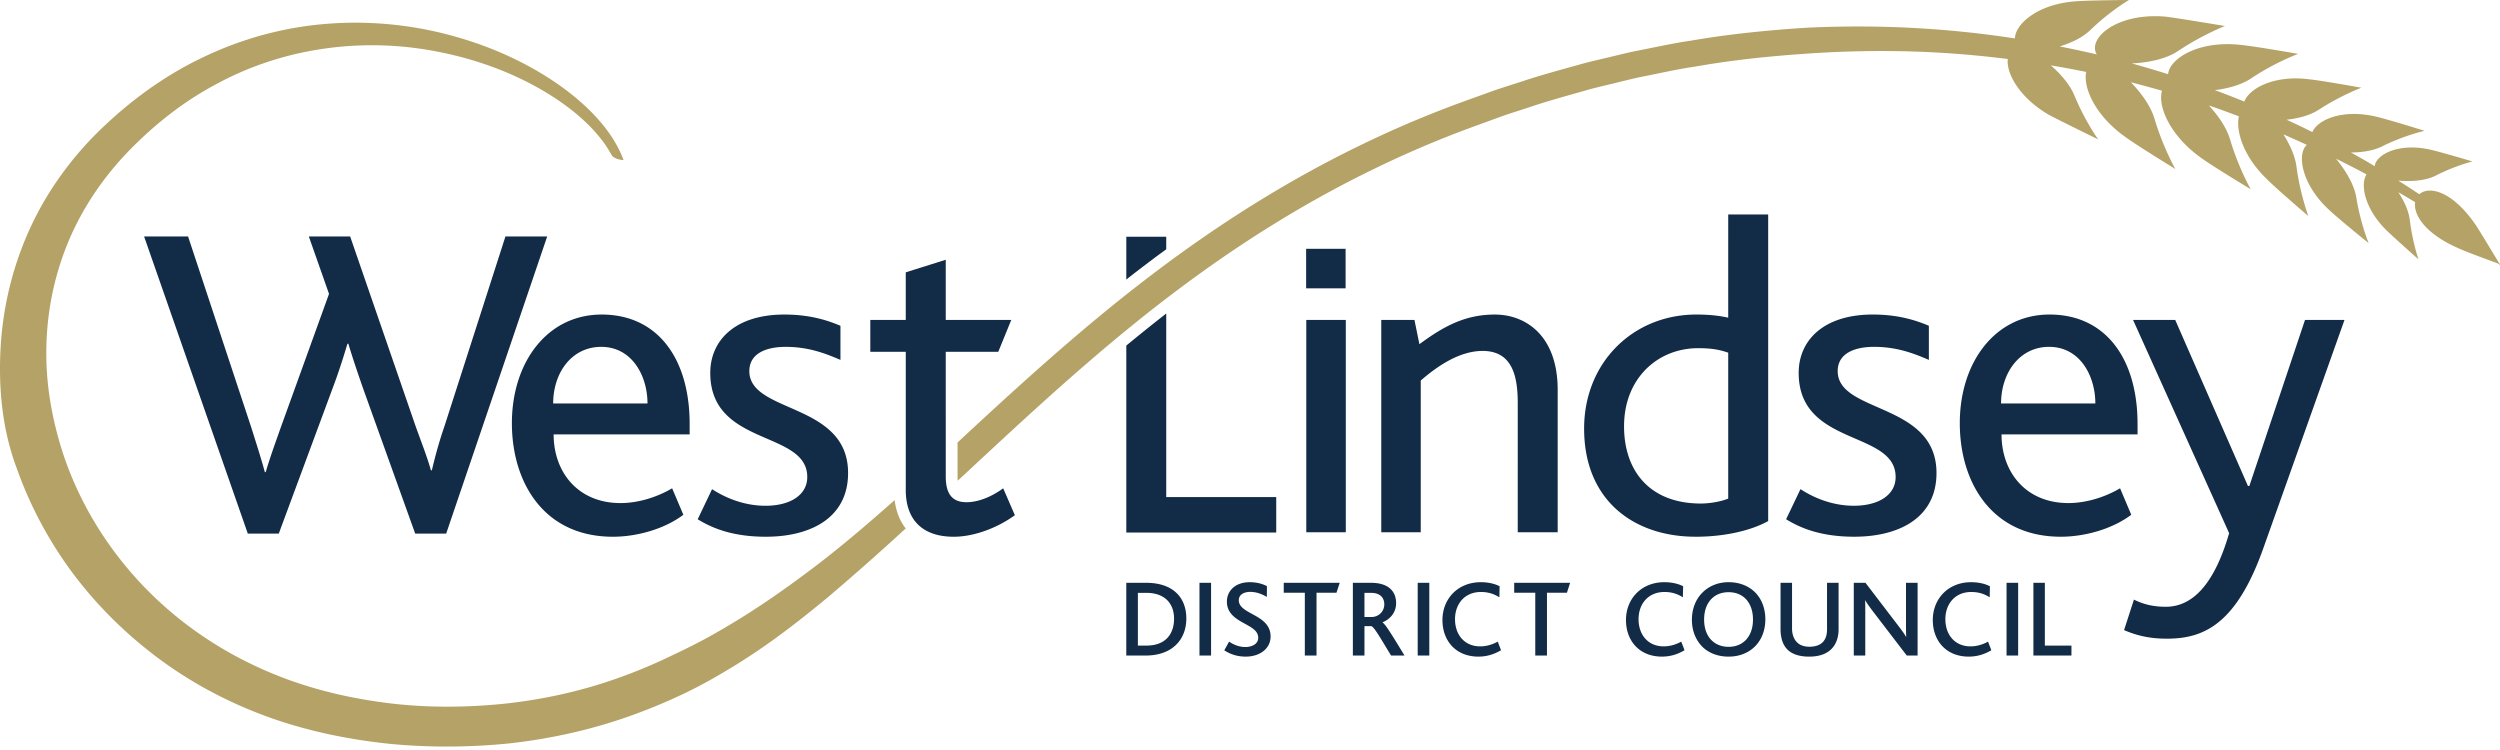
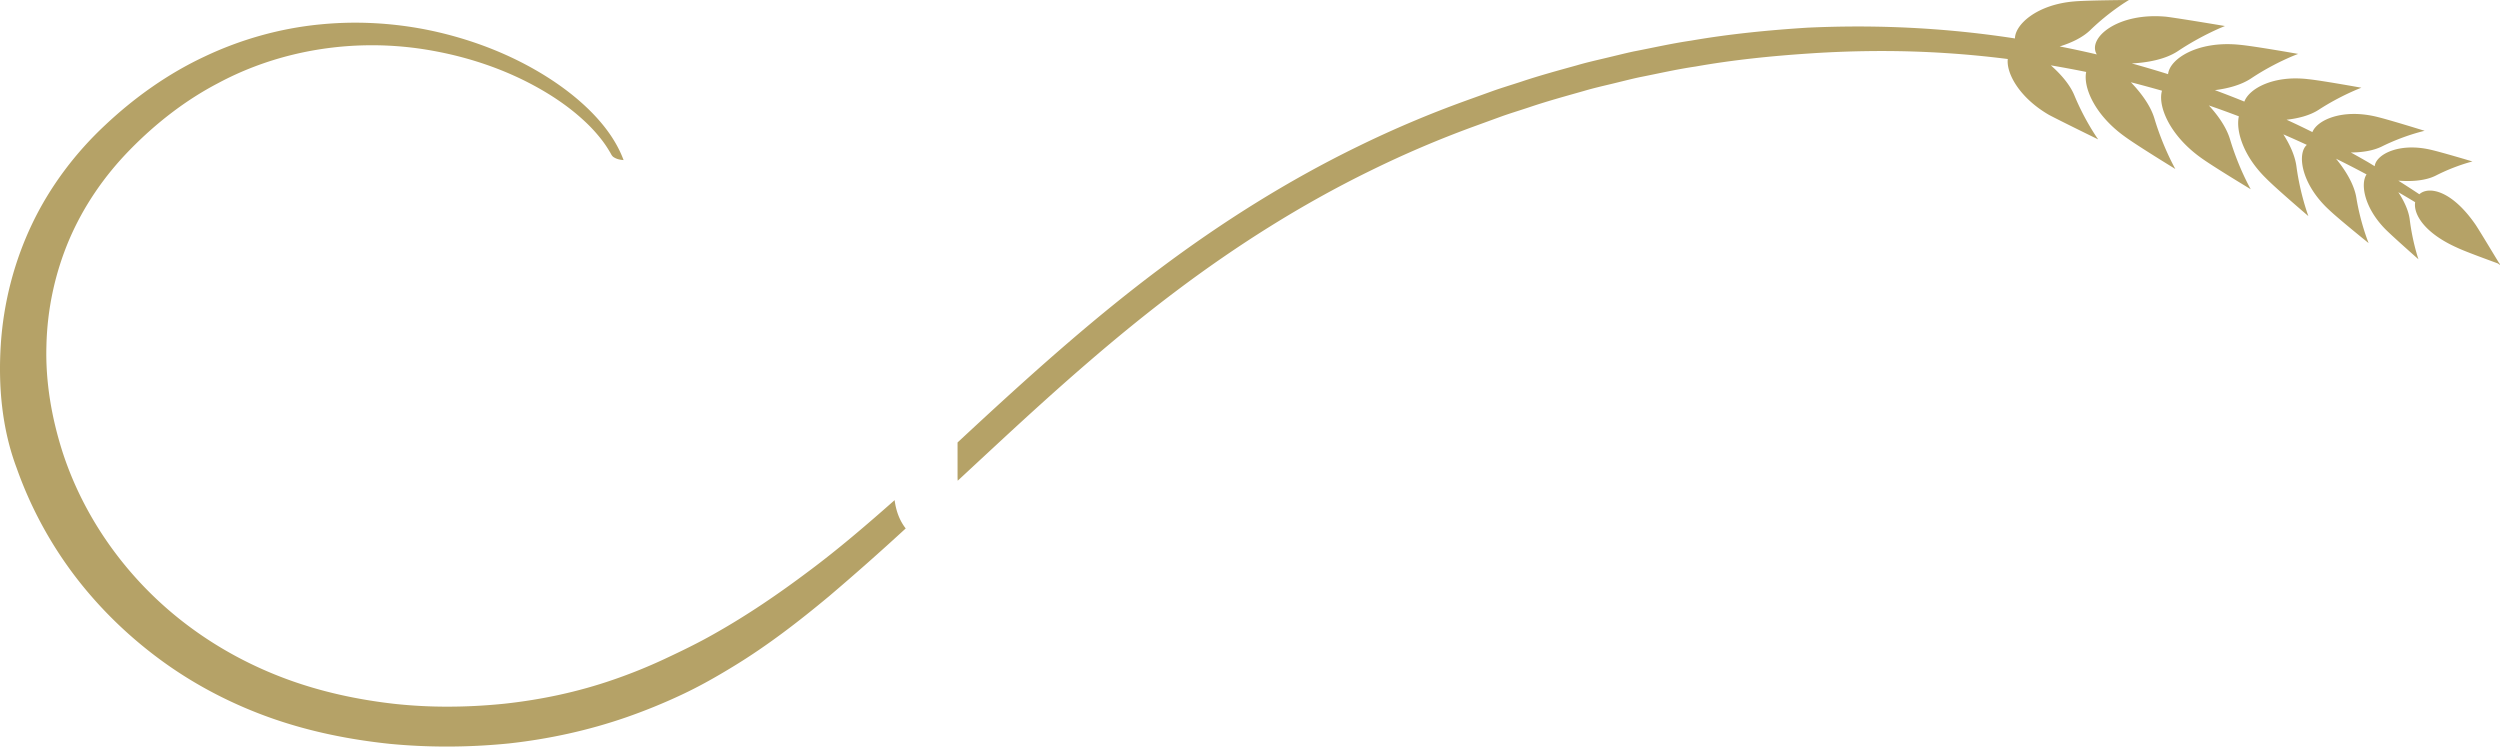
<svg xmlns="http://www.w3.org/2000/svg" width="500" height="150">
  <path fill="#b5a267" d="M161.773 114.223c-6.082 4.577-12.34 8.834-18.874 12.514-3.247 1.855-6.618 3.484-9.989 5.061a104.744 104.744 0 0 1-10.318 4.165c-7.01 2.422-14.277 3.968-21.647 4.772-3.804.392-7.638.598-11.462.598a97.89 97.89 0 0 1-10.72-.577c-7.33-.835-14.556-2.402-21.431-4.938-6.876-2.536-13.4-6.01-19.276-10.36-11.762-8.668-20.905-20.935-25.471-34.82-2.237-6.927-3.515-14.204-3.299-21.482a57.529 57.529 0 0 1 4.536-21.183c2.865-6.7 7.02-12.771 12.194-18.049 5.175-5.288 11.06-9.875 17.596-13.287 9.39-5.04 20.06-7.587 30.79-7.587 4.123 0 8.257.382 12.328 1.134 7.33 1.34 14.504 3.783 20.998 7.443 3.236 1.824 6.308 3.948 9.009 6.442a30.778 30.778 0 0 1 3.69 4.01 22.443 22.443 0 0 1 1.485 2.216c.257.371.37.794.752 1.093.433.288.928.536 2.051.629-1.34-3.629-3.7-6.824-6.422-9.587-2.731-2.762-5.855-5.143-9.163-7.215-6.618-4.134-13.999-7.04-21.658-8.814a73.643 73.643 0 0 0-16.41-1.865c-2.391 0-4.783.123-7.164.36-7.927.784-15.75 2.98-23.018 6.432-7.298 3.423-13.957 8.154-19.832 13.68-5.917 5.514-11.02 12.235-14.607 19.739C2.854 52.251.71 60.487.164 68.857c-.547 8.34.216 16.916 3.175 24.77a79.455 79.455 0 0 0 11.813 21.802c5.02 6.546 11.019 12.277 17.647 17.05 6.638 4.772 13.957 8.504 21.585 11.184 7.638 2.68 15.575 4.267 23.533 5.102 3.824.371 7.648.546 11.462.546 4.155 0 8.309-.216 12.453-.628 7.926-.877 15.812-2.588 23.368-5.206a114.075 114.075 0 0 0 11.091-4.515c3.618-1.69 7.082-3.66 10.463-5.731 6.772-4.123 13.019-8.958 19.028-13.957a511.932 511.932 0 0 0 15.36-13.586c-1.186-1.515-1.928-3.422-2.217-5.66-5.587 4.938-11.225 9.783-17.152 14.195m338.01-61.673c-.836-1.35-3.547-5.886-4.619-7.535-4.752-6.937-9.41-7.865-11.297-6.164a225 225 0 0 0-4.206-2.721c2.216.175 5.267.123 7.515-1.02 3.937-2.011 7.318-2.815 7.318-2.815s-6.38-1.917-8.504-2.381c-6.246-1.402-10.792.99-11.05 3.33-.495-.3-.99-.609-1.484-.897a168 168 0 0 0-3.278-1.846c2.082-.02 4.36-.299 6.195-1.206 4.556-2.257 8.555-3.133 8.555-3.133s-7.411-2.31-9.844-2.866c-6.607-1.525-11.607.66-12.606 3.123a158.084 158.084 0 0 0-5.165-2.474c2.206-.247 4.598-.804 6.422-1.989 4.494-2.917 8.546-4.412 8.546-4.412s-7.927-1.433-10.638-1.71c-6.917-.826-11.803 1.865-12.772 4.483a193.679 193.679 0 0 0-5.896-2.288c2.474-.31 5.185-.98 7.236-2.34 4.927-3.288 9.422-4.907 9.422-4.907s-8.814-1.567-11.803-1.835c-8.267-.814-13.895 2.794-14.215 5.886a224.742 224.742 0 0 0-7.257-2.144c2.897-.154 6.618-.732 9.247-2.484 4.937-3.288 9.39-5 9.39-5s-8.772-1.474-11.689-1.855c-9.824-.948-15.916 4.309-13.947 7.535a202.167 202.167 0 0 0-7.422-1.597c2.175-.67 4.526-1.712 6.154-3.3 3.907-3.782 7.7-5.988 7.7-5.988s-8.225.052-10.864.278c-7.474.588-11.906 4.587-11.937 7.412-10.38-1.608-20.904-2.392-31.429-2.392-3.36 0-6.72.083-10.081.237-7.783.495-15.555 1.258-23.245 2.588-3.855.556-7.659 1.433-11.493 2.164-1.907.413-3.794.897-5.69 1.34-1.897.454-3.794.877-5.67 1.433-3.752 1.041-7.514 2.062-11.204 3.299-1.846.608-3.722 1.165-5.556 1.814l-5.495 1.98a215.723 215.723 0 0 0-21.533 9.132c-14.03 6.834-27.296 15.194-39.737 24.533-12.463 9.329-24.09 19.668-35.44 30.13a2133.81 2133.81 0 0 0-4.906 4.546v6.824c0 .31.01.577.031.825 2.897-2.69 5.793-5.381 8.69-8.061 11.297-10.452 22.74-20.657 34.954-29.842 12.195-9.184 25.12-17.358 38.81-24.059a210.807 210.807 0 0 1 21.007-8.968l5.371-1.958c1.804-.64 3.628-1.186 5.443-1.794 3.607-1.226 7.287-2.226 10.957-3.267 1.825-.547 3.69-.97 5.535-1.413 1.856-.443 3.701-.927 5.567-1.33 3.731-.731 7.452-1.597 11.225-2.143 7.504-1.33 15.091-2.103 22.688-2.608 4.855-.33 9.72-.495 14.586-.495 8.411 0 16.833.536 25.182 1.598-.33 2.845 2.32 7.751 8.257 11.184 2.402 1.268 9.824 4.896 9.824 4.896s-2.608-3.597-4.773-8.824c-.948-2.278-2.866-4.37-4.7-5.988 2.36.402 4.72.834 7.07 1.319-.628 3.051 1.691 8.597 7.7 12.906 2.382 1.762 10.134 6.504 10.134 6.504s-2.454-4.288-4.185-10.092c-.804-2.69-2.804-5.267-4.711-7.256 2.082.536 4.164 1.103 6.226 1.69-.876 2.948 1.402 8.782 7.659 13.318 2.38 1.752 10.091 6.391 10.091 6.391s-2.412-4.185-4.144-9.978c-.752-2.505-2.484-4.876-4.236-6.783 2.01.69 4.01 1.423 6 2.175-.63 2.886.855 7.927 5.473 12.432 1.948 1.989 8.432 7.524 8.432 7.524s-1.64-4.34-2.392-9.967c-.299-2.206-1.381-4.453-2.608-6.381 1.577.68 3.134 1.381 4.69 2.103-2 1.752-1.134 7.865 4.443 12.988 1.845 1.773 7.917 6.659 7.917 6.659s-1.619-3.928-2.454-9.06c-.474-2.918-2.432-5.825-4.071-7.825a213.235 213.235 0 0 1 6.112 3.144c-1.278 1.907-.453 6.721 3.835 11.03 1.515 1.505 6.545 5.948 6.545 5.948s-1.175-3.371-1.742-7.927c-.237-1.907-1.226-3.876-2.288-5.494a177.89 177.89 0 0 1 3.37 2c-.38 2.39 1.825 6.163 8.402 9.101 1.752.835 6.762 2.629 8.174 3.165.577.495.412.134.175-.155" />
-   <path fill="#122c47" d="M261.224 57.673h7.896v-7.906h-7.896zm-27.976-7.813v-2.515h-7.988V55.9c1.71-1.34 3.432-2.66 5.174-3.968.938-.712 1.876-1.382 2.814-2.072m0 12.844a374.52 374.52 0 0 0-7.988 6.411v37.387h29.986V99.41h-21.998m-39.974 1.031c-2.783 0-4.123-1.618-4.123-5.123V70.362h10.503l2.598-6.37h-13.101v-12.04l-8 2.515v9.525h-7.091v6.37h7.092V98.02c0 5.566 2.968 9.329 9.607 9.329 3.958 0 8.627-1.701 12.215-4.31l-2.34-5.38c-1.701 1.258-4.484 2.783-7.36 2.783m213.406 30.666v-14.544h2.289v12.555h5.319v1.99m-12.978 0h2.32v-14.545h-2.32zm-7.556.216c-4.525 0-7.195-3.175-7.195-7.319 0-4.216 3.041-7.566 7.67-7.566 1.618 0 2.937.371 3.751.815l-.04 2.205c-1.145-.71-2.268-1.061-3.68-1.061-3.33 0-5.186 2.474-5.186 5.432 0 3.123 1.897 5.443 5.03 5.443 1.279 0 2.464-.371 3.505-.949l.66 1.722c-1.515.907-3.02 1.278-4.515 1.278m-12.4-.217-6.845-8.937c-.7-.927-1.103-1.494-1.453-2.092h-.041c.04.484.04 1.185.04 1.897v9.132h-2.298v-14.544h2.34l6.576 8.607c.794 1.041 1.196 1.588 1.526 2.185h.041a58.656 58.656 0 0 1-.041-2.03v-8.762h2.32v14.544m-17.194-1.35c-.97 1-2.423 1.567-4.495 1.567-1.99 0-3.401-.505-4.308-1.381-1.072-1.041-1.413-2.608-1.413-4.134v-9.246h2.299v9.143c0 1.01.289 2 .928 2.69.546.588 1.391.949 2.536.949 1.278 0 2.164-.361 2.71-.949.598-.618.825-1.525.825-2.556v-9.277h2.31v9.298c0 1.536-.444 2.927-1.392 3.896m-20.606-11.318c-2.928 0-4.896 2.082-4.896 5.474 0 3.38 1.968 5.452 4.896 5.452 2.917 0 4.876-2.071 4.876-5.452 0-3.268-1.825-5.474-4.876-5.474zm-5.267.113c1.298-1.32 3.133-2.113 5.267-2.113 2.299 0 4.216.835 5.525 2.268 1.185 1.32 1.825 3.113 1.825 5.164 0 2.186-.753 4.103-2.093 5.433-1.33 1.298-3.113 2.02-5.257 2.02-2.051 0-3.773-.64-5.051-1.783-1.453-1.35-2.288-3.31-2.288-5.577 0-2.165.742-4.061 2.072-5.412m-8.061 12.772c-4.526 0-7.195-3.175-7.195-7.319 0-4.216 3.04-7.566 7.68-7.566 1.607 0 2.927.371 3.751.815l-.051 2.205c-1.144-.71-2.268-1.061-3.68-1.061-3.33 0-5.185 2.474-5.185 5.432 0 3.123 1.897 5.443 5.03 5.443 1.278 0 2.474-.371 3.505-.949l.66 1.722c-1.516.907-3.02 1.278-4.515 1.278m-19.008-12.772h-3.99v12.555h-2.34v-12.555h-4.215v-1.99h11.184m-18.338 14.762c-4.525 0-7.195-3.175-7.195-7.319 0-4.216 3.051-7.566 7.68-7.566 1.607 0 2.937.371 3.751.815l-.04 2.205c-1.155-.71-2.279-1.061-3.691-1.061-3.33 0-5.185 2.474-5.185 5.432 0 3.123 1.897 5.443 5.03 5.443 1.279 0 2.474-.371 3.515-.949l.66 1.722c-1.525.907-3.03 1.278-4.525 1.278m-12.143-.217h2.32v-14.544h-2.32Zm-9.329-12.534h-1.32v4.834h1.372c1.494 0 2.597-1.144 2.597-2.535 0-1.258-.773-2.299-2.649-2.299zm4 12.534c-2.278-3.752-3.402-5.741-3.969-5.885h-1.35v5.885h-2.32v-14.544h3.619c3.649 0 5.03 1.835 5.03 4.061 0 1.99-1.299 3.268-2.732 3.845v.02c.598.31 2.144 2.887 4.412 6.618m-13.606-12.555h-3.99v12.555h-2.34v-12.555h-4.215v-1.99h11.194m-18.791 14.762c-2 0-3.371-.66-4.299-1.258l.969-1.742c.732.505 1.876 1.083 3.247 1.083 1.185 0 2.577-.526 2.577-1.856 0-2.226-3.505-2.67-5.267-4.628-.598-.66-1-1.484-1-2.598 0-2.123 1.639-3.886 4.566-3.886 1.546 0 2.69.392 3.443.794l-.021 2.154c-.99-.587-2.113-1.01-3.309-1.01-1.257 0-2.299.536-2.299 1.68 0 2.866 6.36 2.773 6.36 7.237 0 2.443-2.164 4.03-4.968 4.03m-9.256-.217h2.32v-14.544h-2.32zm-10.617-12.534h-1.701v10.545h1.7c4.041 0 5.536-2.536 5.536-5.38 0-2.96-1.783-5.165-5.535-5.165zm-.114 12.534h-3.907v-14.544h4c5.36 0 8.01 2.969 8.01 7.133 0 4.257-2.856 7.411-8.103 7.411m223.488-21.42c-5.484 15.442-12.122 18.05-19.307 18.05-3.68 0-6.195-.722-8.535-1.711l1.98-6.103c1.793.897 3.772 1.433 6.37 1.433 4.948 0 9.524-3.855 12.668-14.72l-19.214-42.644h8.432l14.545 33.212h.278l11.133-33.212h7.896m-59.076 5.38c-5.916 0-9.607 5.206-9.607 11.319h18.854c0-5.484-3.052-11.318-9.247-11.318zm-9.514 17.514c0 7.535 4.845 13.73 13.38 13.73 3.68 0 7.453-1.257 10.328-2.958l2.237 5.298c-3.68 2.783-9.153 4.392-14.09 4.392-13.834 0-20.204-10.865-20.204-22.709 0-12.215 7.091-21.73 17.956-21.73 11.133 0 17.596 8.711 17.596 21.905v2.072m-56.643 20.462c-6.463 0-10.596-1.609-13.647-3.495l2.876-6.02c2.33 1.526 6.102 3.32 10.679 3.32 4.937 0 8.35-2.155 8.35-5.742 0-9.432-19.39-6.01-19.39-20.833 0-6.463 4.937-11.668 14.812-11.668 4.752 0 8.257.99 11.226 2.247v6.824c-3.144-1.35-6.474-2.608-10.958-2.608-4.133 0-7.277 1.443-7.277 4.845 0 8.535 19.76 6.195 19.76 20.389 0 9.06-7.638 12.74-16.43 12.74m-25.224-36.81c-1.619-.535-3.051-.896-6.02-.896-8.082 0-14.813 6.02-14.813 15.627 0 8.978 5.206 15.441 15.349 15.441 1.979 0 4.226-.453 5.484-.99zm-6.556 36.81c-12.122 0-22.265-7.091-22.265-21.636 0-13.194 9.782-22.801 22.44-22.801 2.783 0 4.762.268 6.38.629V42.892h7.99v61.322c-3.052 1.7-8.175 3.134-14.545 3.134m-35.542-.897V80.69c0-4.937-.814-10.504-7.01-10.504-4.67 0-9.07 3.051-12.39 5.917v30.347h-7.896V63.992h6.639l.99 4.845c4.854-3.587 9.163-5.927 15.08-5.927 6.195 0 12.576 4.216 12.576 15.08v28.46m-50.283 0h7.906V63.993h-7.906zm-108.069.898c-6.463 0-10.586-1.609-13.648-3.495l2.876-6.02c2.34 1.526 6.102 3.32 10.69 3.32 4.937 0 8.349-2.155 8.349-5.742 0-9.432-19.4-6.01-19.4-20.833 0-6.463 4.938-11.668 14.813-11.668 4.762 0 8.267.99 11.225 2.247v6.824c-3.144-1.35-6.463-2.608-10.947-2.608-4.133 0-7.277 1.443-7.277 4.845 0 8.535 19.75 6.195 19.75 20.389 0 9.06-7.628 12.74-16.431 12.74m-32.944-37.974c-5.927 0-9.607 5.205-9.607 11.318h18.863c0-5.484-3.061-11.318-9.256-11.318zm-9.515 17.513c0 7.535 4.855 13.73 13.38 13.73 3.68 0 7.453-1.257 10.318-2.958l2.248 5.298c-3.68 2.783-9.154 4.392-14.091 4.392-13.823 0-20.204-10.865-20.204-22.709 0-12.215 7.092-21.73 17.956-21.73 11.133 0 17.596 8.711 17.596 21.905v2.072M89.235 106.72H83.04L72.63 77.722c-.897-2.597-1.969-5.659-2.958-8.978h-.186c-.98 3.32-1.969 6.288-2.958 8.896l-10.772 29.079H49.56L28.82 47.293h8.793L50.27 85.536c.99 3.144 1.886 5.927 2.7 8.885h.176c.804-2.783 1.886-5.741 2.958-8.792l9.7-26.853-4.04-11.483h8.266L83.041 85c1.174 3.319 2.339 6.195 3.143 9.06h.186c.71-2.958 1.432-5.648 2.515-8.792l12.204-37.975h8.35" />
</svg>